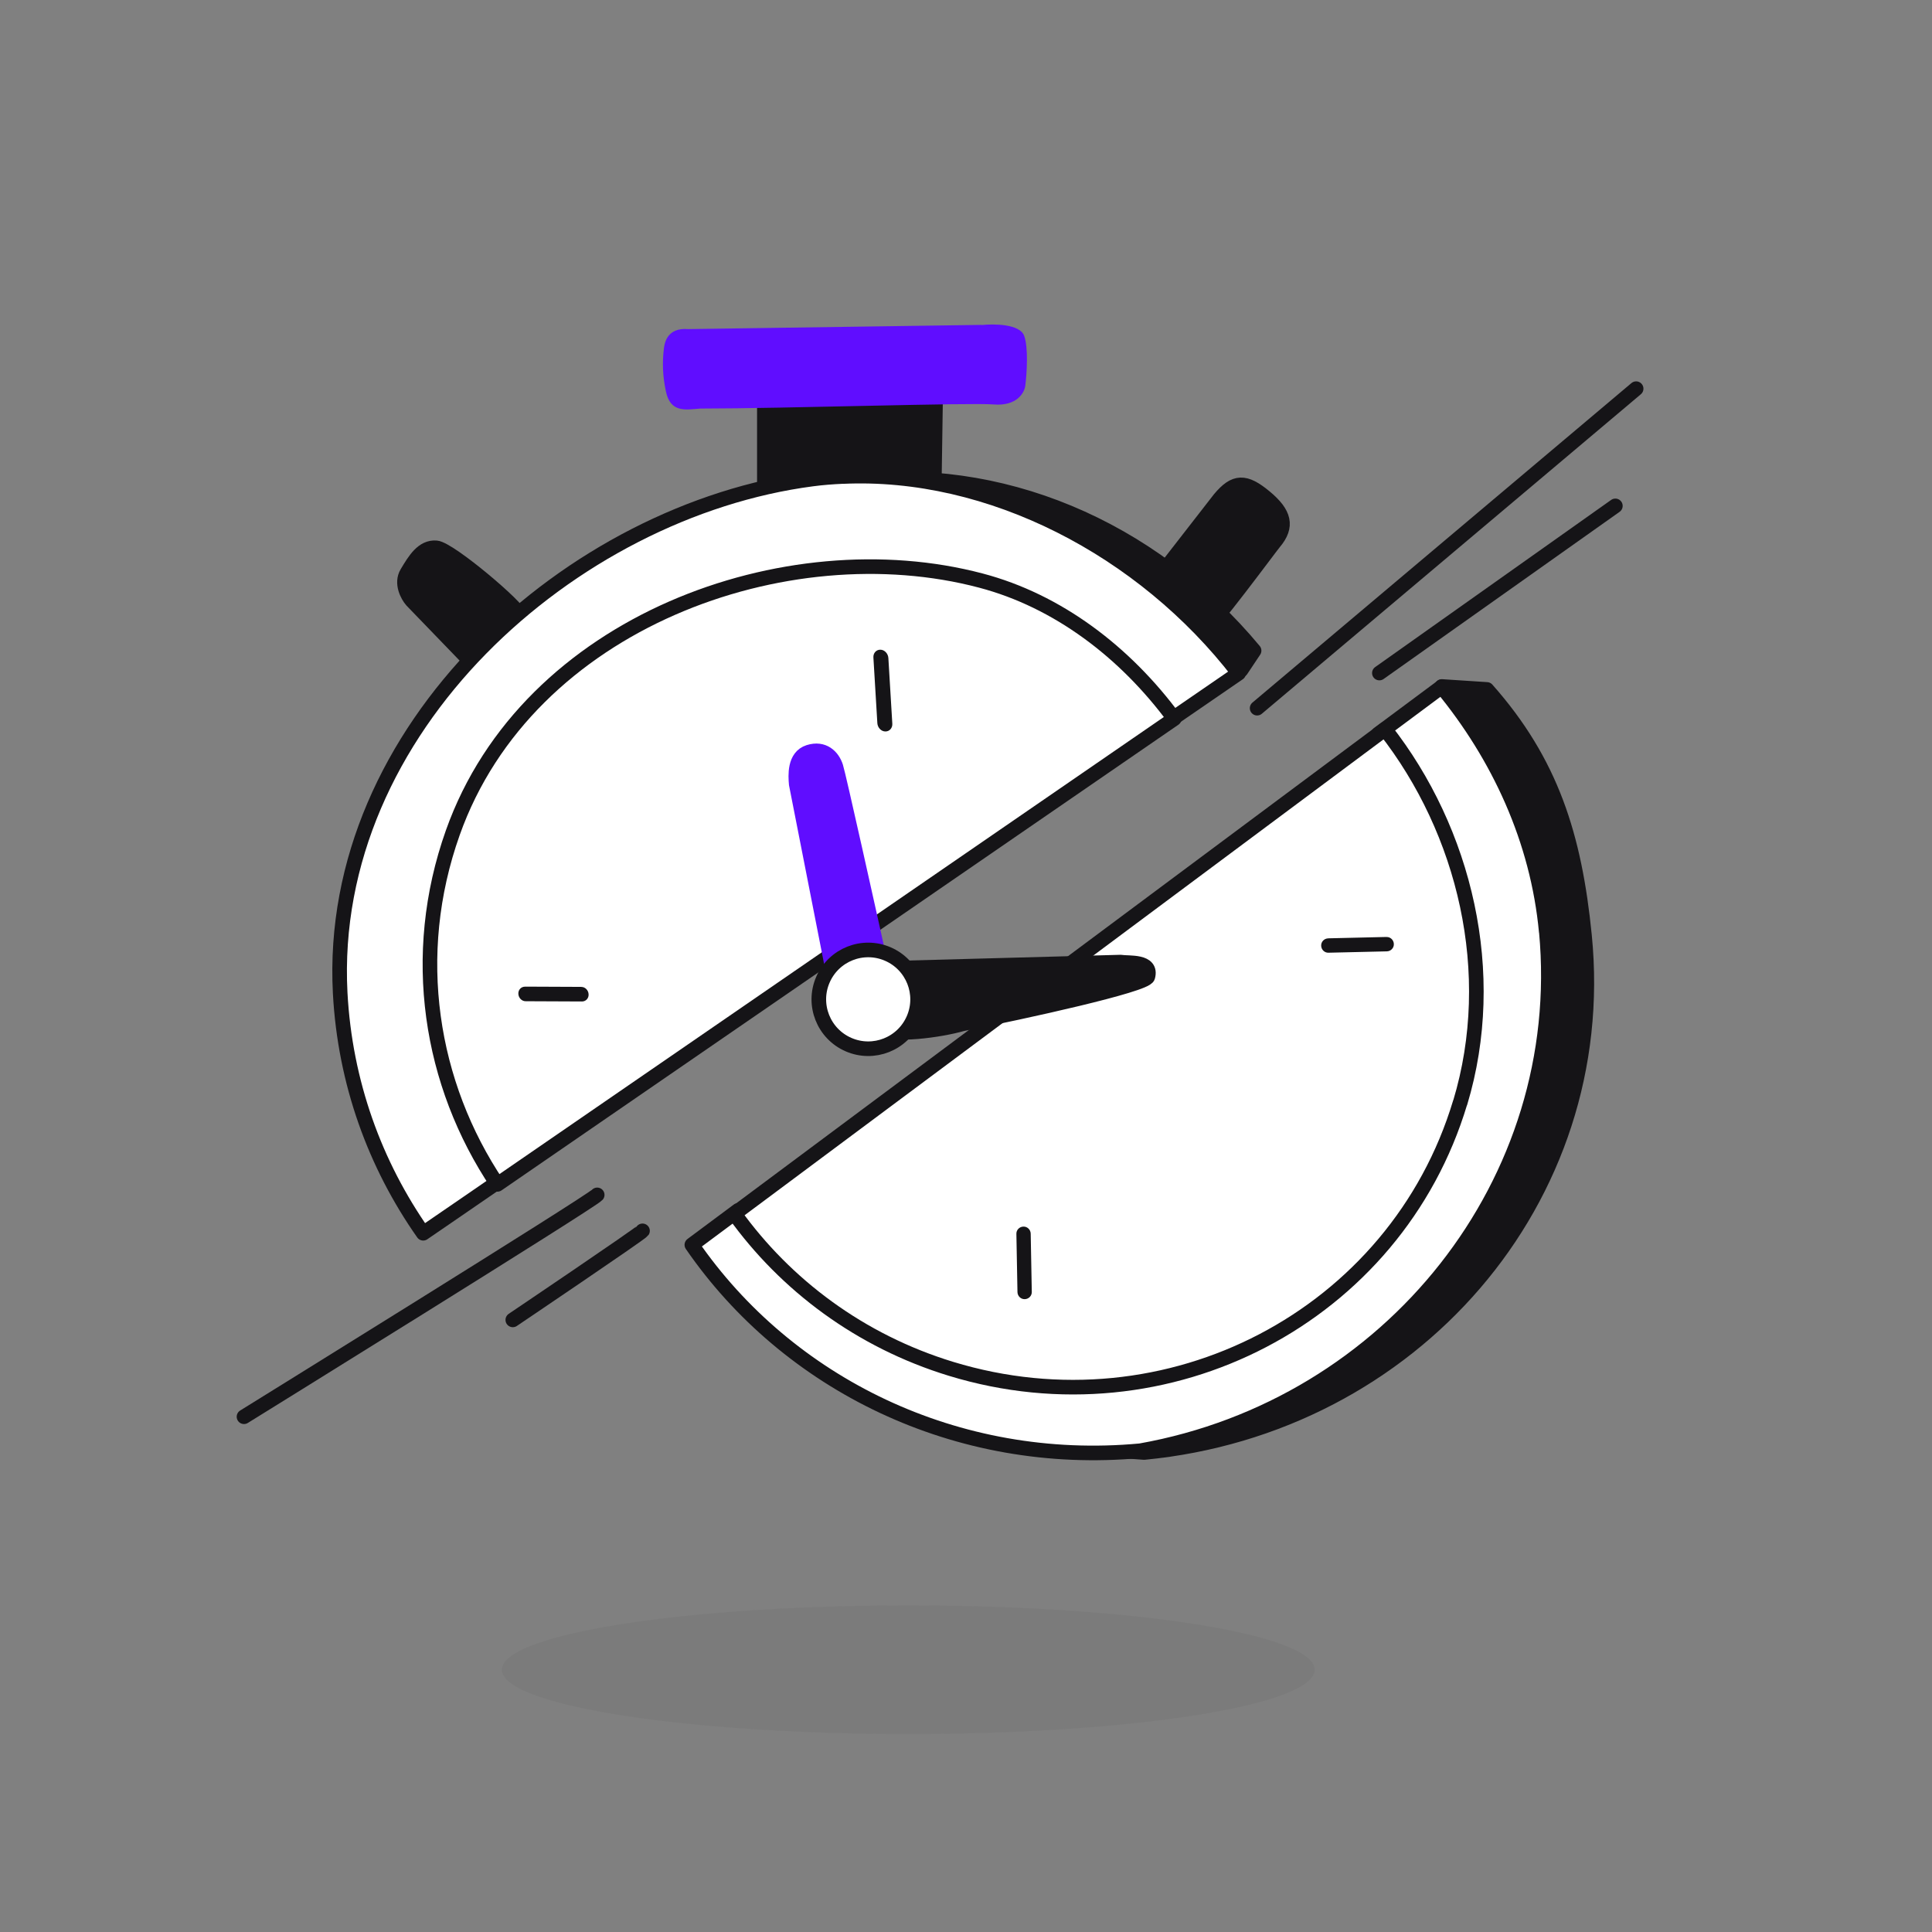
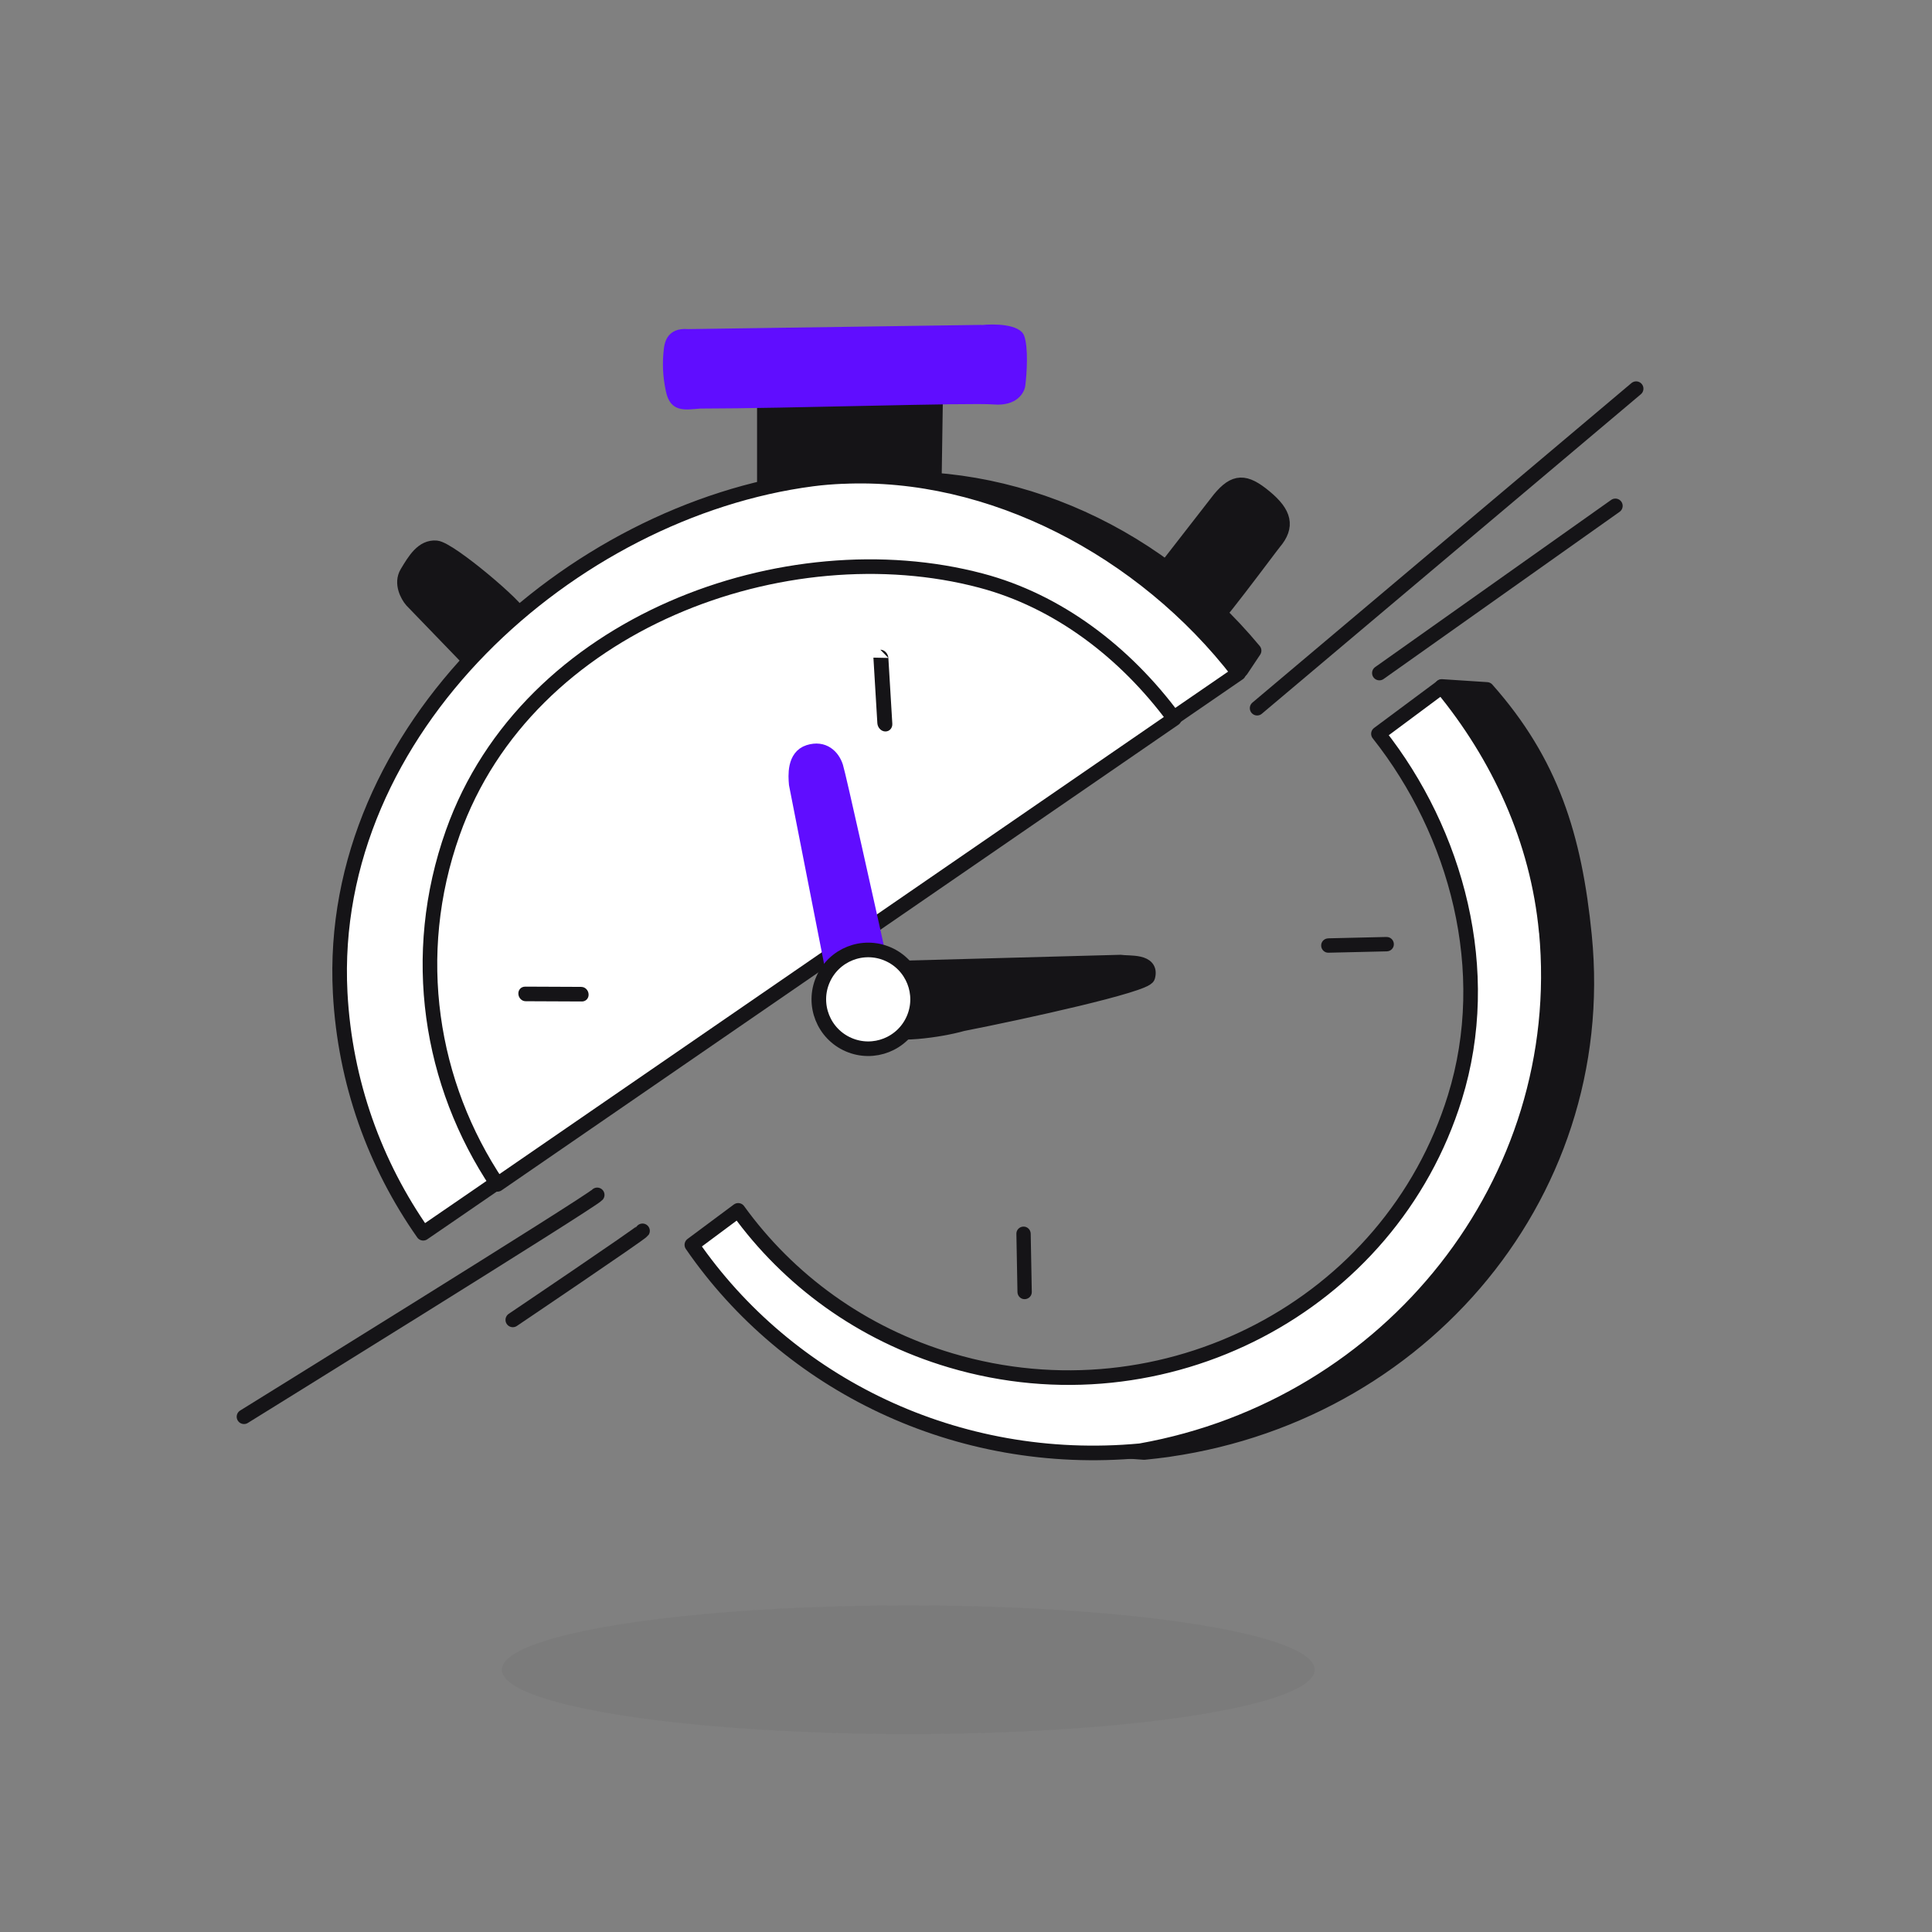
<svg xmlns="http://www.w3.org/2000/svg" width="172" height="172" viewBox="0 0 172 172" fill="none">
  <rect x="0" y="0" width="172" height="172" fill="#808080" stroke="none" />
  <path d="M108.575 44.418L104.141 50.122L104.141 50.123C104.789 52.033 106.366 56.675 106.976 56.366C107.739 55.979 113.046 48.757 113.436 48.295C114.65 46.858 114.372 45.699 112.608 44.241C110.844 42.783 109.939 42.778 108.575 44.418Z" fill="#151417" stroke="#151417" stroke-width="1.3" stroke-linecap="round" />
  <path d="M36.653 53.458L41.713 58.699C43.213 57.6 46.222 55.282 46.259 54.799C46.305 54.196 40.038 48.863 38.832 48.771C37.625 48.679 36.93 49.839 36.234 50.999L36.234 50.999C35.678 51.928 36.282 53.025 36.653 53.458Z" fill="#151417" stroke="#151417" stroke-width="1.3" stroke-linecap="round" />
  <path d="M67.399 43.999L67.399 34.941L83.971 33.505L83.835 42.52L68.538 43.999L67.399 43.999Z" fill="#151417" />
  <path d="M87.384 28.924L61.276 29.298C59.345 29.136 59.162 30.604 59.105 31.019C58.955 32.277 58.989 33.473 59.284 34.844C59.688 36.781 61.041 36.469 62.352 36.373C69.951 36.371 86.396 35.831 88.465 36.008C90.529 36.176 91.199 34.961 91.279 34.341C91.41 33.297 91.57 30.937 91.175 29.887C90.781 28.837 88.489 28.82 87.379 28.938L87.384 28.924Z" fill="#600DFF" />
  <path d="M110.496 59.651L111.648 57.924C102.431 46.844 88.898 41.228 75.597 42.915C75.219 42.962 74.836 43.024 74.463 43.081C87.549 42.524 100.203 49.63 108.769 60.802L110.496 59.651Z" fill="#151417" stroke="#151417" stroke-width="1.3" stroke-linecap="round" stroke-linejoin="round" />
  <path d="M75.011 42.421C74.107 42.461 73.216 42.529 72.314 42.648C50.922 45.443 29.051 64.857 30.285 88.395C30.71 96.379 33.384 103.683 37.676 109.792L40.481 107.869L44.789 104.909C38.877 96.114 37.074 84.846 40.928 74.091C47.553 55.589 70.335 47.43 87.419 51.906C94.129 53.666 100.062 58.118 104.392 63.977L110.276 59.935C101.764 48.888 88.125 41.808 75.002 42.426L75.011 42.421Z" fill="white" stroke="#151417" stroke-width="1.3" stroke-linecap="round" stroke-linejoin="round" />
  <path d="M87.335 51.69C70.026 47.1 46.979 55.342 40.312 74.131C36.432 85.047 38.284 96.505 44.282 105.44L104.541 63.984C100.146 58.024 94.142 53.486 87.335 51.69Z" fill="white" stroke="#151417" stroke-width="1.3" stroke-linecap="round" stroke-linejoin="round" />
  <path d="M46.73 87.841C46.395 87.841 46.124 88.124 46.148 88.487C46.167 88.84 46.453 89.14 46.798 89.136L46.739 87.837L46.73 87.841ZM51.818 89.158C52.154 89.159 52.425 88.876 52.401 88.513C52.382 88.16 52.096 87.859 51.751 87.863L51.809 89.163L51.818 89.158ZM46.798 89.136L51.818 89.158L51.76 87.859L46.739 87.837L46.798 89.136Z" fill="#151417" />
-   <path d="M79.088 58.574C79.061 58.182 78.746 57.842 78.374 57.841C78.012 57.834 77.725 58.144 77.757 58.547L79.088 58.574ZM78.108 64.387C78.135 64.779 78.449 65.118 78.821 65.12C79.184 65.126 79.471 64.817 79.439 64.414L78.108 64.387ZM77.757 58.547L78.108 64.387L79.439 64.414L79.088 58.574L77.757 58.547Z" fill="#151417" />
+   <path d="M79.088 58.574C79.061 58.182 78.746 57.842 78.374 57.841L79.088 58.574ZM78.108 64.387C78.135 64.779 78.449 65.118 78.821 65.12C79.184 65.126 79.471 64.817 79.439 64.414L78.108 64.387ZM77.757 58.547L78.108 64.387L79.439 64.414L79.088 58.574L77.757 58.547Z" fill="#151417" />
  <path d="M137.34 83.784C139.572 106.174 119.942 124.33 97.83 128.16C96.234 127.441 91.239 128.622 101.86 129.311C125.707 127.028 143.401 106.802 141.063 83.296C140.182 74.446 138.113 67.855 132.373 61.377L128.356 61.115C133.45 67.346 136.516 75.573 137.331 83.789L137.34 83.784Z" fill="#151417" stroke="#151417" stroke-width="1.3" stroke-linecap="round" stroke-linejoin="round" />
  <path d="M137.658 82.954C136.897 74.795 133.424 67.3 128.345 61.144L122.719 65.328C129.683 74.129 133.024 86.422 129.523 97.701C123.768 116.281 103.673 126.764 84.652 121.116C76.683 118.757 70.176 113.925 65.718 107.756L61.594 110.824C70.104 123.189 85.15 130.68 101.522 129.154C123.791 125.2 139.745 105.19 137.664 82.94L137.658 82.954Z" fill="white" stroke="#151417" stroke-width="1.3" stroke-linecap="round" stroke-linejoin="round" />
-   <path d="M129.999 98.16C133.475 86.629 130.414 73.979 123.299 64.92L65.384 108.055C69.942 114.402 76.578 119.389 84.66 121.861C103.975 127.768 124.276 117.159 129.989 98.164L129.999 98.16Z" fill="white" stroke="#151417" stroke-width="1.3" stroke-linecap="round" stroke-linejoin="round" />
  <path d="M91.76 109.824C91.751 109.476 91.463 109.187 91.107 109.201C90.759 109.21 90.471 109.497 90.486 109.855L91.76 109.824ZM90.582 115.037C90.592 115.385 90.879 115.674 91.236 115.66C91.583 115.651 91.871 115.363 91.857 115.006L90.582 115.037ZM90.486 109.855L90.582 115.037L91.857 115.006L91.76 109.824L90.486 109.855Z" fill="#151417" />
  <path d="M118.241 83.54C117.894 83.549 117.606 83.837 117.62 84.194C117.63 84.542 117.917 84.831 118.274 84.817L118.251 83.536L118.241 83.54ZM123.469 84.696C123.816 84.687 124.104 84.4 124.09 84.042C124.08 83.694 123.793 83.405 123.436 83.419L123.459 84.701L123.469 84.696ZM118.274 84.817L123.469 84.696L123.446 83.415L118.251 83.536L118.274 84.817Z" fill="#151417" />
-   <path d="M53.167 106.377C52.654 106.971 21.722 126.128 21.722 126.128L53.167 106.377Z" fill="white" />
  <path d="M53.167 106.377C52.654 106.971 21.722 126.128 21.722 126.128" stroke="#151417" stroke-width="1.3" stroke-linecap="round" stroke-linejoin="round" />
  <path d="M57.201 109.578C57.026 109.833 45.653 117.506 45.653 117.506L57.201 109.578Z" fill="white" />
  <path d="M57.201 109.578C57.026 109.833 45.653 117.506 45.653 117.506" stroke="#151417" stroke-width="1.3" stroke-linecap="round" stroke-linejoin="round" />
  <path d="M111.918 63.047L145.66 34.602" stroke="#151417" stroke-width="1.3" stroke-linecap="round" stroke-linejoin="round" />
  <path d="M122.802 59.919L143.811 45.037" stroke="#151417" stroke-width="1.3" stroke-linecap="round" stroke-linejoin="round" />
  <path d="M99.734 85.653L80.185 86.181C76.462 86.281 75.619 90.235 78.074 91.541C79.502 92.302 83.654 91.732 85.693 91.15C91.208 90.07 101.985 87.695 102.188 86.959C102.591 85.506 100.536 85.771 99.734 85.653Z" fill="#151417" stroke="#151417" stroke-width="1.3" stroke-linecap="round" />
  <path d="M70.886 69.81L74.328 87.342L78.537 86.506C77.264 80.734 74.658 69.007 74.42 68.269C74.123 67.347 73.31 66.546 72.007 66.956C70.704 67.365 70.818 69.051 70.886 69.81Z" fill="#600DFF" stroke="#600DFF" stroke-width="1.3" stroke-linecap="round" />
  <circle cx="77.294" cy="88.968" r="4.396" transform="rotate(23.383 77.294 88.968)" fill="white" stroke="#151417" stroke-width="1.3" />
  <ellipse opacity="0.05" cx="80.862" cy="148.65" rx="36.182" ry="5.727" fill="#151417" />
</svg>